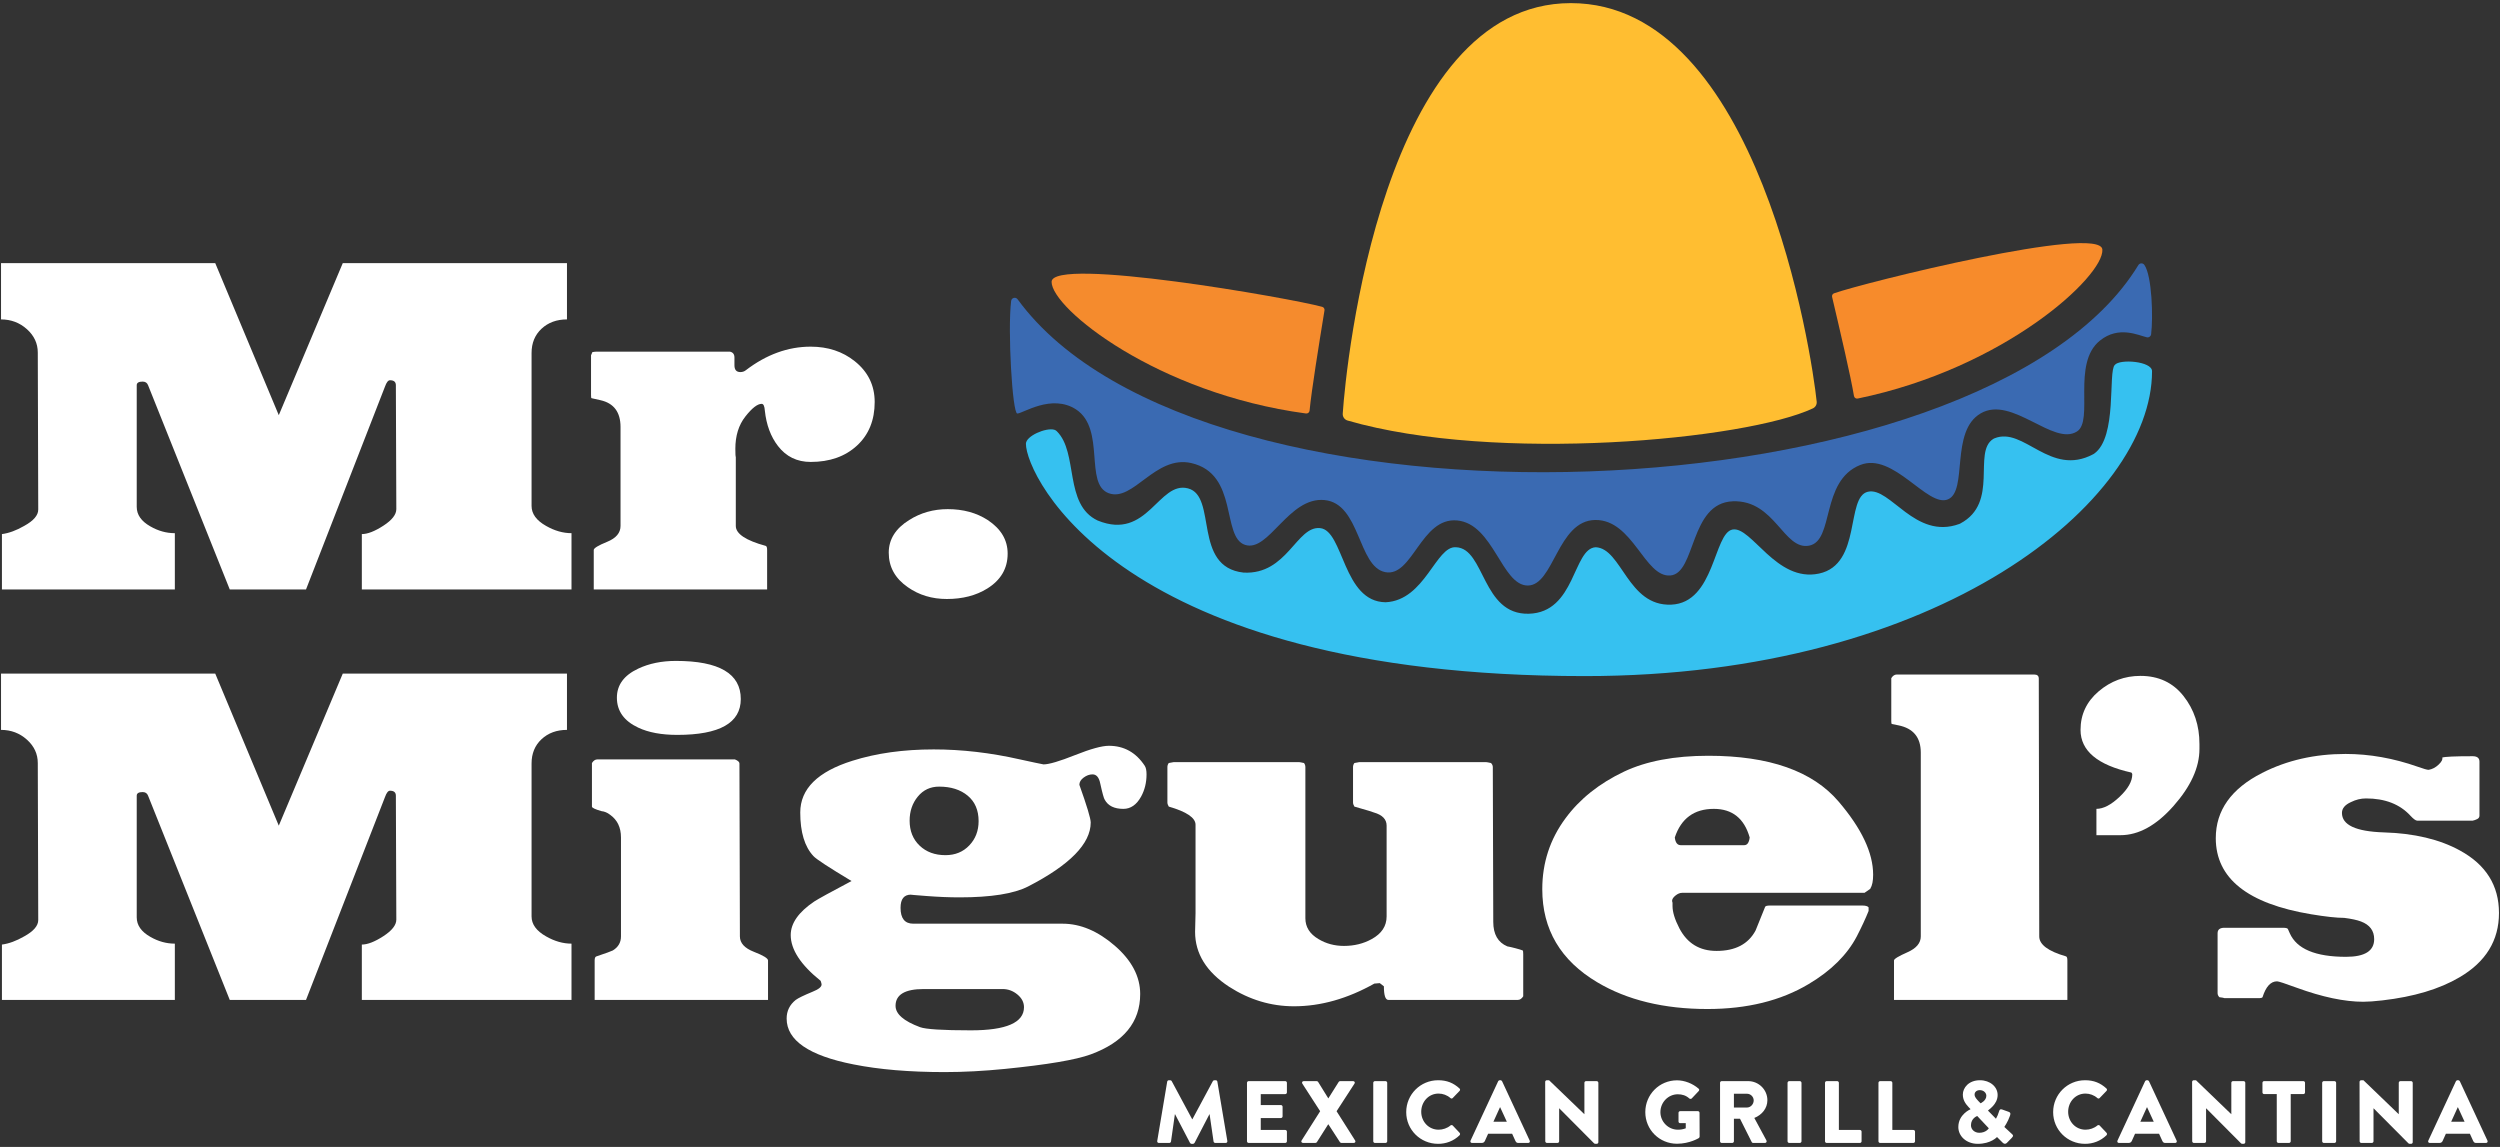
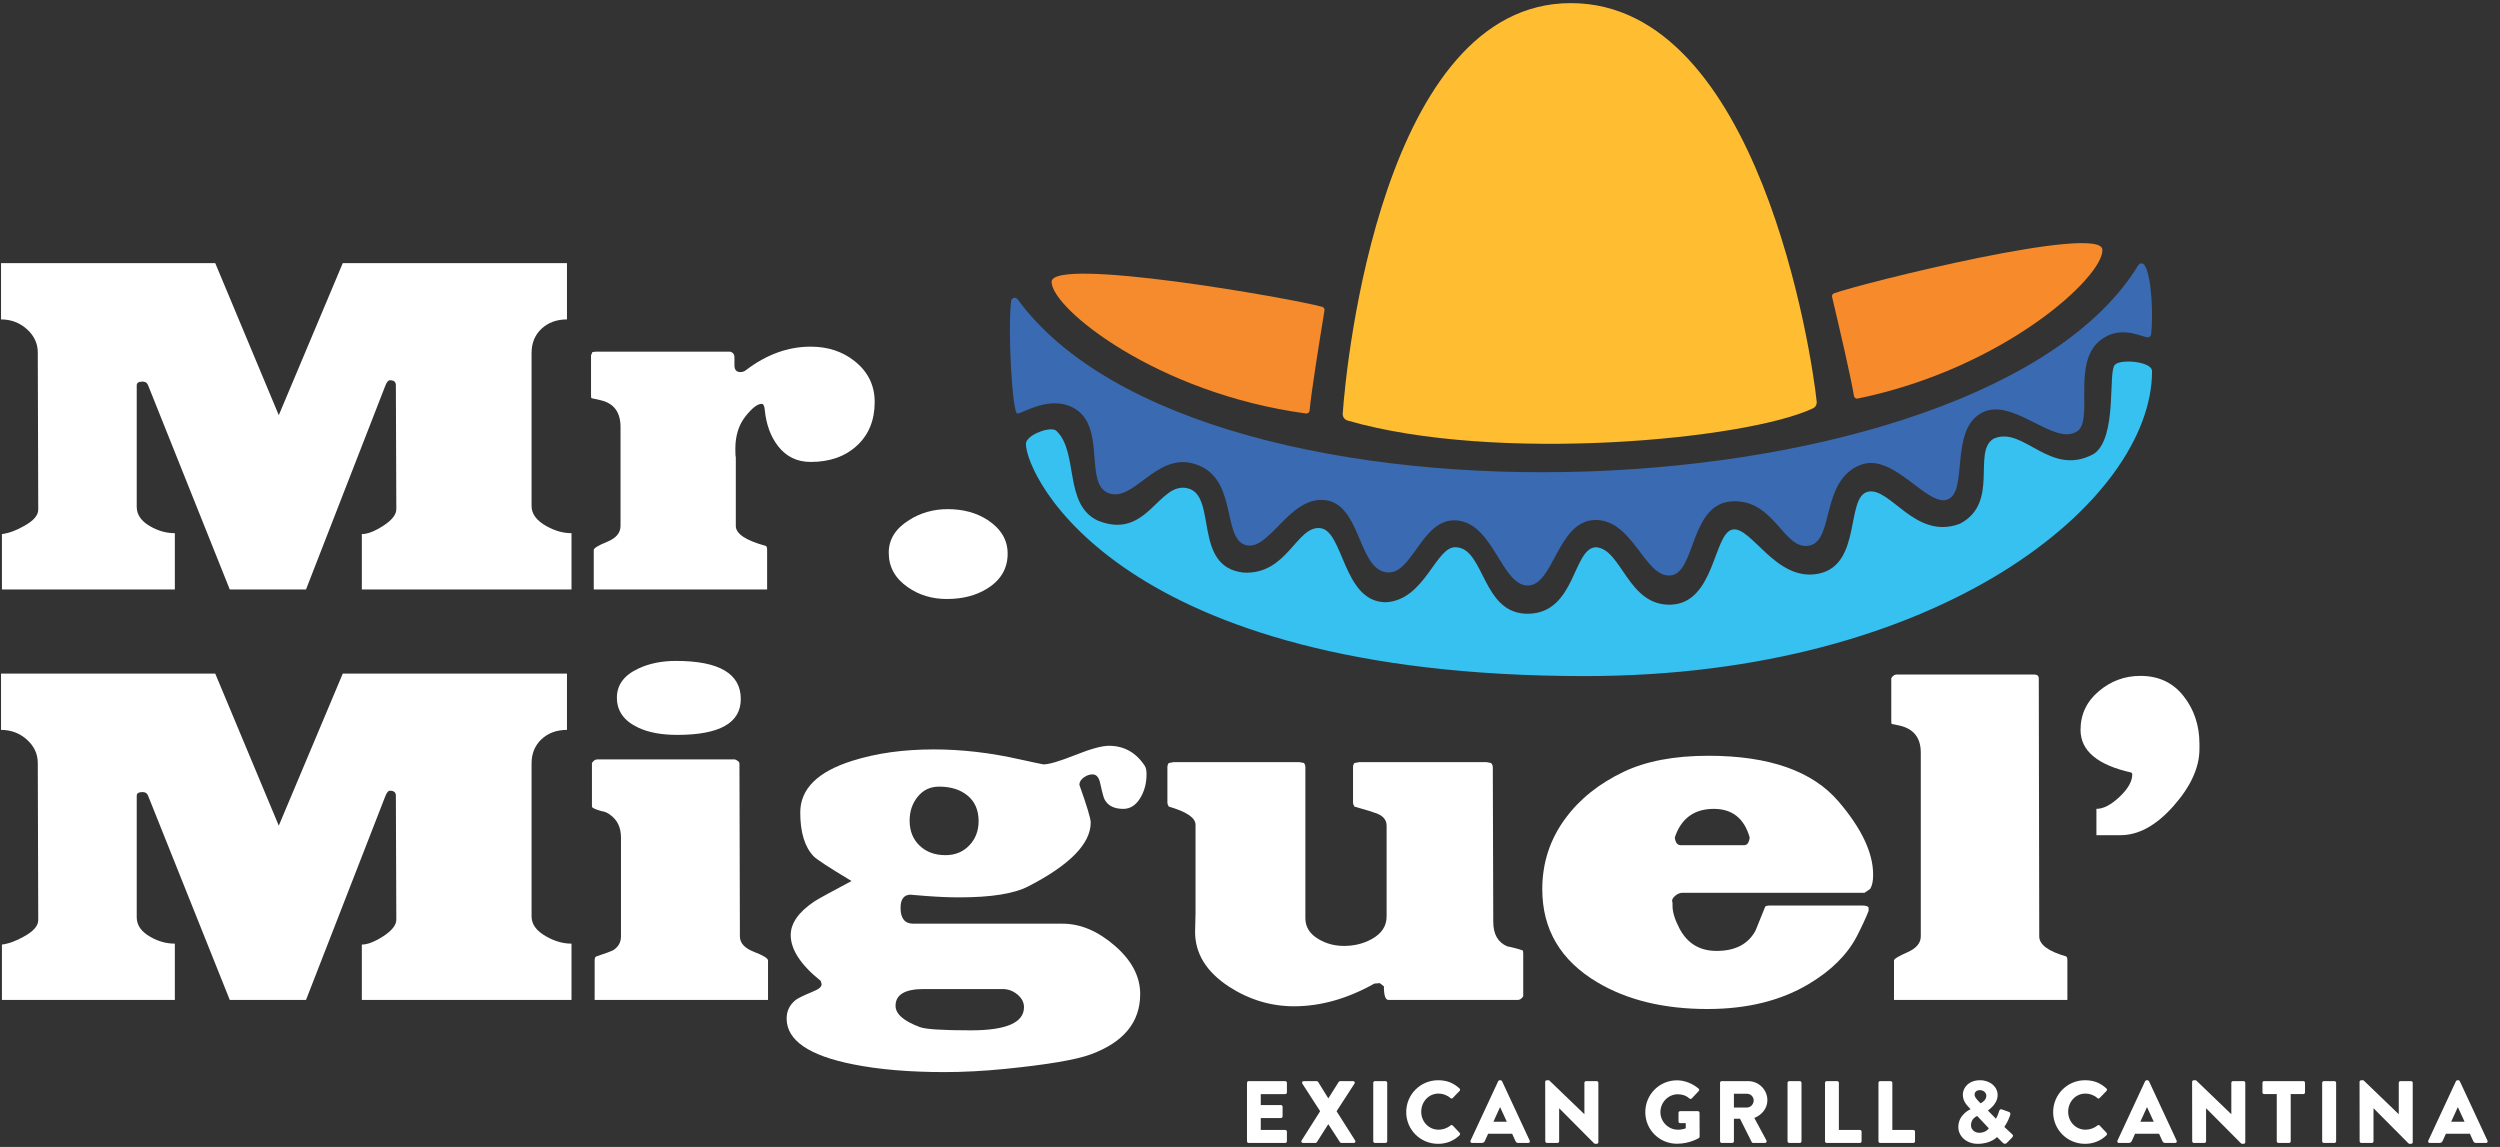
<svg xmlns="http://www.w3.org/2000/svg" id="Layer_1" data-name="Layer 1" width="558" height="256" viewBox="0 0 558 256">
  <rect x="0" y="0" width="558" height="256" fill="#333333" stroke="none" />
  <g>
    <path d="M300.772,93.863c-.675-.196-1.12-.839-1.073-1.541.742-11.198,8.847-91.625,50.911-91.625s53.82,78.645,54.875,88.945c.065.631-.268,1.233-.841,1.504-14.806,6.997-70.828,12.289-103.871,2.717Z" style="fill: #ffbe31; stroke-width: 0px;" />
    <path d="M295.626,69.277c.058-.356-.158-.695-.505-.792-6.815-1.897-60.406-11.31-60.406-5.57,0,5.936,23.567,24.917,56.777,29.375.401.054.767-.236.806-.639.427-4.48,2.047-14.49,3.328-22.375Z" style="fill: #f58b2d; stroke-width: 0px;" />
    <path d="M408.924,66.273c-.081-.344.106-.69.439-.809,6.613-2.355,59.485-15.493,59.885-9.764.413,5.922-21.783,26.503-54.61,33.257-.388.08-.766-.178-.831-.569-.736-4.435-3.053-14.329-4.883-22.116Z" style="fill: #f78b2b; stroke-width: 0px;" />
    <path d="M227.124,66.792c40.908,56.077,215.729,48.941,250.158-7.624.306-.503,1.018-.515,1.35-.029,1.711,2.507,1.965,11.737,1.497,15.473-.058.461-.505.78-.957.675-1.909-.447-6.262-2.646-10.462.728-6.336,5.09-1.309,17.848-5.126,20.289-5.232,3.346-14.522-8.044-21.463-4.058-6.941,3.987-2.812,17.37-7.368,19.221-4.556,1.851-12.16-10.629-19.541-7.688-8.934,3.559-5.731,16.943-11.426,18.011-5.695,1.068-7.617-10.251-17.014-9.902-9.727.361-8.187,16.095-13.953,16.558-5.766.463-8.329-12.493-16.765-12.387-8.436.107-9.219,14.629-15.056,14.629s-7.617-13.739-15.733-14.522c-8.115-.783-9.966,12.741-16.088,11.531-6.122-1.21-5.514-15.304-13.542-16.087-8.028-.783-12.442,11.746-17.745,10.002-5.304-1.744-1.388-15.839-11.995-18.26-8.052-1.837-12.956,8.756-18.438,6.727-5.481-2.029-.641-14.273-7.261-18.687-5.481-3.559-11.888.906-13.134.906-1.103,0-2.178-18.671-1.373-25.131.089-.717,1.008-.958,1.434-.374Z" style="fill: #3a6ab2; stroke-width: 0px;" />
    <path d="M228.984,99.061c0,7.065,20.609,51.843,124.757,51.843,79.41,0,126.595-39.118,126.595-68.056,0-2.242-7.248-2.776-8.316-1.388-1.539,1.486.618,16.12-4.605,19.797-.062.043-.128.083-.195.119-9.679,5.163-15.505-6.261-22.093-3.525-.081.034-.163.075-.238.122-4.667,2.94,1.419,14.224-7.362,18.883-.069.036-.143.07-.216.096-9.896,3.606-15.395-8.337-20.391-7.195-5.015,1.146-1.322,16.195-10.892,18.26-9.57,2.065-15.089-10.62-19.328-9.824s-3.919,16.353-13.668,16.765c-9.749.412-11.035-12.562-16.872-12.814-5.111.266-4.468,14.594-14.949,14.843-10.481.249-9.747-14.591-16.231-14.843-4.514-.356-6.871,11.853-15.697,12.28-9.589-.091-9.34-16.009-14.629-16.551s-7.317,10.451-17.085,9.931c-11.427-1.246-5.795-17.058-12.395-18.794-6.6-1.735-8.984,11.742-20.174,7.172-7.593-3.58-4.242-15.131-9.121-19.932-.151-.148-.331-.266-.534-.326-1.835-.544-6.362,1.366-6.362,3.137Z" style="fill: #36c1f0; stroke-width: 0px;" />
  </g>
  <g>
    <path d="M30.517,85.984v27.148c0,1.757,1.013,3.208,3.038,4.356,1.756,1.013,3.58,1.519,5.47,1.519v12.561H.432v-12.358c1.553-.203,3.206-.811,4.963-1.824,2.093-1.148,3.141-2.363,3.141-3.647l-.102-35.05c0-2.026-.81-3.763-2.429-5.217-1.622-1.452-3.547-2.178-5.775-2.178v-12.561h47.813l14.183,33.935,14.281-33.935h50.042v12.561c-2.295,0-4.187.693-5.673,2.076-1.486,1.385-2.229,3.191-2.229,5.42v34.138c0,1.757,1.08,3.241,3.241,4.457,1.892,1.081,3.781,1.621,5.673,1.621v12.561h-46.799v-12.358c1.281,0,2.887-.624,4.812-1.874,1.925-1.249,2.887-2.482,2.887-3.697l-.102-27.654c0-.742-.439-1.114-1.316-1.114-.404,0-.776.473-1.113,1.418l-17.627,45.28h-17.018l-18.234-45.584c-.203-.54-.607-.81-1.216-.81-.877,0-1.316.27-1.316.81Z" style="fill: #fff; stroke-width: 0px;" />
    <path d="M164.131,100.166c0,1.149.032,1.757.1,1.823v15.398c0,1.757,2.229,3.242,6.686,4.457.203.068.303.372.303.912v8.813h-38.696v-8.813c0-.405.997-1.013,2.989-1.823,1.992-.811,2.989-1.992,2.989-3.546v-22.083c0-3.308-1.488-5.301-4.457-5.977-1.285-.269-1.961-.421-2.028-.456-.067-.033-.1-.287-.1-.76v-8.813l.303-.709c.406-.067.709-.101.912-.101h29.782c.674.136,1.013.575,1.013,1.317v1.722c0,1.013.437,1.52,1.316,1.52.471,0,.877-.134,1.216-.405,4.591-3.511,9.42-5.268,14.486-5.268,3.848,0,7.123,1.081,9.826,3.242,2.969,2.364,4.457,5.403,4.457,9.117,0,4.052-1.318,7.293-3.951,9.724-2.634,2.431-6.079,3.647-10.333,3.647-3.04,0-5.47-1.181-7.294-3.545-1.62-2.093-2.601-4.726-2.938-7.901-.067-1.013-.303-1.52-.709-1.52-.946,0-2.162.947-3.645,2.836-1.488,1.892-2.229,4.29-2.229,7.192Z" style="fill: #fff; stroke-width: 0px;" />
    <path d="M198.366,123.364c0-2.971,1.521-5.402,4.559-7.293,2.565-1.621,5.434-2.431,8.611-2.431,3.444,0,6.416.81,8.914,2.431,2.971,1.96,4.457,4.457,4.457,7.496,0,3.31-1.519,5.91-4.557,7.8-2.5,1.553-5.505,2.329-9.016,2.329-3.31,0-6.215-.878-8.711-2.633-2.837-1.958-4.256-4.524-4.256-7.699Z" style="fill: #fff; stroke-width: 0px;" />
    <path d="M30.517,177.601v27.148c0,1.757,1.013,3.208,3.038,4.356,1.756,1.013,3.58,1.519,5.47,1.519v12.561H.432v-12.358c1.553-.203,3.206-.811,4.963-1.824,2.093-1.148,3.141-2.363,3.141-3.647l-.102-35.05c0-2.026-.81-3.763-2.429-5.217-1.622-1.452-3.547-2.178-5.775-2.178v-12.561h47.813l14.183,33.935,14.281-33.935h50.042v12.561c-2.295,0-4.187.693-5.673,2.076-1.486,1.385-2.229,3.191-2.229,5.42v34.138c0,1.757,1.08,3.241,3.241,4.457,1.892,1.081,3.781,1.621,5.673,1.621v12.561h-46.799v-12.358c1.281,0,2.887-.624,4.812-1.874,1.925-1.249,2.887-2.482,2.887-3.697l-.102-27.654c0-.742-.439-1.114-1.316-1.114-.404,0-.776.473-1.113,1.418l-17.627,45.28h-17.018l-18.234-45.584c-.203-.54-.607-.81-1.216-.81-.877,0-1.316.27-1.316.81Z" style="fill: #fff; stroke-width: 0px;" />
    <path d="M171.423,214.372v8.813h-38.696v-8.813c0-.54.136-.844.406-.912,2.026-.674,3.241-1.114,3.647-1.317,1.216-.742,1.823-1.789,1.823-3.14v-22.083c0-2.229-.81-3.916-2.431-5.065-.607-.472-1.249-.742-1.925-.81-1.417-.405-2.126-.742-2.126-1.013v-9.725c.337-.539.743-.81,1.216-.81h30.693c.674.271,1.013.575,1.013.912l.102,38.595c0,1.486,1.046,2.634,3.139,3.444s3.141,1.453,3.141,1.925ZM137.69,155.721c0-2.836,1.586-4.997,4.762-6.483,2.431-1.148,5.231-1.722,8.408-1.722,9.657,0,14.484,2.836,14.484,8.509,0,5.335-4.727,8.003-14.181,8.003-3.513,0-6.418-.54-8.711-1.621-3.176-1.485-4.762-3.713-4.762-6.686Z" style="fill: #fff; stroke-width: 0px;" />
    <path d="M214.171,200.292c-2.295,0-4.76-.101-7.395-.304-2.632-.202-3.783-.304-3.444-.304-1.555,0-2.329.98-2.329,2.938,0,2.364.944,3.545,2.835,3.545h33.327c3.984,0,7.868,1.638,11.651,4.913,3.781,3.276,5.673,6.872,5.673,10.788,0,6.28-3.683,10.771-11.042,13.472-3.31,1.216-9.692,2.295-19.146,3.242-4.727.471-9.217.709-13.471.709-7.836,0-14.622-.574-20.362-1.722-9.927-1.96-14.89-5.369-14.89-10.231,0-1.689.674-3.074,2.026-4.153.54-.405,1.789-1.013,3.748-1.824,1.35-.539,2.026-1.079,2.026-1.621,0-.134-.067-.405-.203-.81-4.457-3.579-6.686-6.989-6.686-10.231,0-2.634,1.756-5.131,5.269-7.496.944-.608,3.712-2.128,8.305-4.558-5.064-3.039-7.901-4.896-8.508-5.572-1.961-2.093-2.938-5.334-2.938-9.724,0-5.268,3.882-9.117,11.649-11.548,5.334-1.687,11.379-2.532,18.133-2.532,6.28,0,12.695.744,19.247,2.229,2.768.608,4.524.98,5.267,1.114,1.216,0,3.562-.692,7.04-2.076,3.478-1.384,5.992-2.077,7.547-2.077,3.377,0,6.043,1.486,8.004,4.457.268.405.404,1.048.404,1.925,0,1.823-.404,3.479-1.216,4.963-1.013,1.824-2.329,2.735-3.951,2.735-2.026,0-3.411-.674-4.152-2.026-.203-.269-.542-1.485-1.015-3.647-.27-1.35-.843-2.026-1.722-2.026-.676,0-1.334.237-1.974.709-.642.473-.962,1.013-.962,1.621,1.687,4.728,2.532,7.531,2.532,8.408,0,4.727-4.66,9.489-13.98,14.283-3.174,1.621-8.274,2.431-15.296,2.431ZM199.887,224.502c0,1.824,1.825,3.41,5.47,4.761,1.283.471,5.066.709,11.345.709,7.901,0,11.852-1.722,11.852-5.166,0-1.081-.491-2.026-1.468-2.836-.979-.81-2.077-1.215-3.293-1.215h-17.625c-4.189,0-6.282,1.25-6.282,3.748ZM211.03,190.871c2.162,0,3.935-.725,5.318-2.178,1.385-1.452,2.077-3.258,2.077-5.42,0-2.431-.81-4.321-2.429-5.673-1.622-1.35-3.75-2.026-6.382-2.026-1.961,0-3.547.744-4.762,2.229-1.216,1.486-1.823,3.276-1.823,5.369,0,2.296.743,4.153,2.229,5.571s3.409,2.128,5.773,2.128Z" style="fill: #fff; stroke-width: 0px;" />
    <path d="M339.983,212.954v9.421c-.339.541-.745.81-1.216.81h-28.87c-.676,0-1.013-1.013-1.013-3.039l-.912-.709-1.216.101c-6.012,3.378-11.988,5.065-17.93,5.065-5.133,0-9.962-1.451-14.484-4.356-5.066-3.308-7.598-7.395-7.598-12.257,0-.067.033-1.452.1-4.154v-19.753c0-1.553-1.992-2.903-5.976-4.052-.203-.337-.303-.641-.303-.912v-7.901c0-.337.1-.641.303-.912.471-.066.843-.134,1.115-.202h27.958c.134,0,.506.068,1.113.202.203.271.305.575.305.912v33.732c0,1.96.977,3.512,2.938,4.66,1.687,1.013,3.578,1.52,5.673,1.52,2.294,0,4.355-.507,6.179-1.52,2.229-1.216,3.342-2.903,3.342-5.065v-20.26c0-1.418-.946-2.396-2.835-2.937-.069-.067-1.521-.507-4.357-1.317-.203-.337-.303-.641-.303-.912v-7.901c0-.337.1-.641.303-.912.471-.066.843-.134,1.115-.202h28.261c.134,0,.506.068,1.115.202.268.271.404.575.404.912l.102,34.543c0,2.77,1.046,4.593,3.139,5.47.406.068.997.202,1.773.405.776.202,1.332.372,1.671.506.067.068.102.339.102.81Z" style="fill: #fff; stroke-width: 0px;" />
    <path d="M416.158,199.279h-40.722c-.473,0-.964.203-1.47.608-.506.405-.759.81-.759,1.216,0,.068.033.202.1.405v.709c0,1.352.506,3.006,1.519,4.963,1.756,3.378,4.524,5.065,8.307,5.065,4.187,0,7.091-1.52,8.711-4.558.473-1.216,1.182-2.971,2.128-5.268.067-.202.437-.304,1.113-.304h20.565c.743,0,1.216.136,1.419.405v.81c-.676,1.689-1.555,3.58-2.634,5.673-2.162,4.12-5.742,7.665-10.739,10.637-6.213,3.713-13.743,5.571-22.588,5.571-9.726,0-17.93-1.993-24.616-5.977-8.171-4.862-12.258-11.784-12.258-20.766,0-5.875,1.722-11.143,5.166-15.802,3.174-4.321,7.529-7.8,13.068-10.434,4.997-2.363,11.278-3.546,18.843-3.546,13.574,0,23.262,3.411,29.071,10.231,5.133,6.012,7.7,11.447,7.7,16.309,0,1.418-.203,2.431-.609,3.039v.101c-.27.202-.709.506-1.316.911ZM390.529,186.921c-1.216-4.255-3.884-6.382-8.002-6.382-4.392,0-7.294,2.128-8.713,6.382.134,1.149.573,1.722,1.318,1.722h14.181c.674,0,1.08-.573,1.216-1.722Z" style="fill: #fff; stroke-width: 0px;" />
    <path d="M461.438,214.372v8.813h-38.696v-8.813c0-.337.997-.945,2.989-1.823,1.992-.877,2.989-2.06,2.989-3.546v-41.026c0-3.376-1.657-5.402-4.963-6.078l-1.521-.304c-.067-.067-.1-.269-.1-.608v-9.623c.337-.539.743-.81,1.216-.81h30.693c.676,0,1.013.304,1.013.912l.102,57.538c0,1.824,1.99,3.31,5.976,4.457.203.068.303.372.303.912Z" style="fill: #fff; stroke-width: 0px;" />
    <path d="M475.924,172.84c0-.135-.069-.269-.203-.405-7.564-1.687-11.345-4.862-11.345-9.522,0-3.444,1.35-6.314,4.051-8.611,2.701-2.295,5.809-3.444,9.32-3.444,4.053,0,7.259,1.504,9.623,4.508,2.364,3.006,3.547,6.569,3.547,10.687v1.114c0,4.12-1.925,8.357-5.775,12.713-3.848,4.356-7.799,6.534-11.852,6.534h-5.369v-5.876c1.553,0,3.275-.894,5.166-2.684,1.89-1.789,2.837-3.46,2.837-5.014Z" style="fill: #fff; stroke-width: 0px;" />
-     <path d="M504.995,222.578c-.136.136-.339.202-.607.202h-7.901c-.136-.067-.506-.134-1.115-.202-.27-.269-.406-.573-.406-.912v-13.371c0-.811.506-1.216,1.521-1.216h13.068c.674,0,1.046.101,1.113.304l.406.912c1.553,3.512,5.738,5.267,12.561,5.267,4.185,0,6.28-1.314,6.28-3.941,0-1.887-.979-3.2-2.938-3.943-.879-.335-2.126-.606-3.748-.809-1.689,0-4.154-.269-7.395-.809-14.181-2.358-21.272-8.018-21.272-16.98,0-6.198,3.444-11.049,10.333-14.554,5.537-2.83,11.749-4.245,18.638-4.245,5.334,0,10.703.953,16.108,2.855,1.281.461,2.091.69,2.429.69.812-.134,1.553-.522,2.229-1.165.676-.641.946-1.165.812-1.57.54-.202,2.802-.304,6.786-.304,1.013,0,1.519.405,1.519,1.216v12.054c0,.339-.169.592-.506.76-.339.169-.676.288-1.013.355h-12.358c-.339,0-.845-.364-1.519-1.092-2.364-2.58-5.673-3.871-9.927-3.871-1.149,0-2.264.27-3.344.809-1.352.607-2.026,1.415-2.026,2.425,0,2.697,3.105,4.145,9.32,4.346,6.819.203,12.492,1.551,17.018,4.044,5.807,3.167,8.711,7.816,8.711,13.948s-2.938,10.916-8.814,14.353c-4.457,2.627-10.197,4.346-17.219,5.154-1.758.202-3.176.304-4.256.304-4.187,0-9.15-1.046-14.89-3.14-2.567-.945-4.02-1.418-4.357-1.418-1.419,0-2.498,1.182-3.241,3.545Z" style="fill: #fff; stroke-width: 0px;" />
  </g>
  <g>
-     <path d="M260.521,241.424c.02-.178.197-.315.354-.315h.315c.099,0,.276.078.336.197l4.573,8.517h.039l4.574-8.517c.06-.119.236-.197.335-.197h.315c.158,0,.335.138.355.315l2.228,13.248c.039.256-.139.434-.375.434h-2.326c-.178,0-.354-.158-.374-.315l-.888-6.092h-.039l-3.312,6.388c-.059.118-.236.217-.335.217h-.354c-.118,0-.276-.099-.336-.217l-3.331-6.388h-.04l-.867,6.092c-.02.157-.178.315-.374.315h-2.327c-.236,0-.413-.178-.374-.434l2.228-13.248Z" style="fill: #fff; stroke-width: 0px;" />
    <path d="M278.329,241.68c0-.197.158-.374.375-.374h8.161c.217,0,.375.177.375.374v2.149c0,.196-.158.374-.375.374h-5.461v2.444h4.495c.197,0,.375.178.375.375v2.148c0,.217-.178.375-.375.375h-4.495v2.661h5.461c.217,0,.375.178.375.375v2.148c0,.197-.158.375-.375.375h-8.161c-.217,0-.375-.178-.375-.375v-13.051Z" style="fill: #fff; stroke-width: 0px;" />
    <path d="M294.657,248.027l-3.982-6.17c-.157-.257,0-.552.335-.552h2.879c.138,0,.256.098.315.177l2.267,3.667h.02l2.307-3.667c.04-.079.178-.177.315-.177h2.879c.335,0,.513.295.335.552l-4.002,6.17,4.14,6.526c.178.275,0,.552-.315.552h-2.74c-.118,0-.276-.079-.335-.178l-2.583-3.982h-.039l-2.523,3.982c-.06.079-.178.178-.335.178h-2.74c-.335,0-.513-.296-.335-.552l4.14-6.526Z" style="fill: #fff; stroke-width: 0px;" />
    <path d="M306.51,241.68c0-.197.178-.374.375-.374h2.365c.197,0,.375.177.375.374v13.051c0,.197-.178.375-.375.375h-2.365c-.197,0-.375-.178-.375-.375v-13.051Z" style="fill: #fff; stroke-width: 0px;" />
    <path d="M320.983,241.108c1.972,0,3.431.61,4.771,1.833.177.158.177.395.02.552l-1.538,1.598c-.138.138-.354.138-.493,0-.729-.651-1.695-1.006-2.661-1.006-2.228,0-3.864,1.854-3.864,4.062,0,2.188,1.656,4.002,3.884,4.002.927,0,1.933-.336,2.642-.946.139-.118.395-.118.513.02l1.538,1.636c.138.139.118.395-.02.532-1.341,1.302-3.036,1.913-4.791,1.913-3.942,0-7.116-3.135-7.116-7.078s3.174-7.116,7.116-7.116Z" style="fill: #fff; stroke-width: 0px;" />
    <path d="M328.223,254.593l6.171-13.268c.06-.118.197-.217.335-.217h.197c.138,0,.276.099.335.217l6.171,13.268c.118.256-.039.513-.335.513h-2.188c-.355,0-.513-.118-.69-.493l-.709-1.558h-5.362l-.71,1.577c-.099.237-.315.474-.71.474h-2.169c-.295,0-.453-.257-.335-.513ZM336.325,250.374l-1.498-3.253h-.02l-1.479,3.253h2.996Z" style="fill: #fff; stroke-width: 0px;" />
    <path d="M344.886,241.463c0-.197.178-.354.374-.354h.493l7.866,7.57h.02v-6.999c0-.197.158-.374.375-.374h2.365c.197,0,.375.177.375.374v13.268c0,.197-.178.355-.375.355h-.315c-.059,0-.217-.06-.256-.099l-7.787-7.827h-.02v7.354c0,.197-.158.375-.375.375h-2.346c-.197,0-.375-.178-.375-.375l-.02-13.268Z" style="fill: #fff; stroke-width: 0px;" />
    <path d="M374.308,241.128c1.656,0,3.47.689,4.811,1.853.177.139.197.375.039.533l-1.558,1.655c-.157.139-.374.139-.532.02-.749-.689-1.616-.946-2.582-.946-2.149,0-3.884,1.814-3.884,3.982,0,2.149,1.754,3.924,3.903,3.924.571,0,1.163-.079,1.755-.315v-1.144h-1.242c-.217,0-.375-.158-.375-.355v-1.951c0-.217.158-.375.375-.375h3.963c.196,0,.354.178.354.375l.02,5.303c0,.099-.079.257-.157.315,0,0-2.031,1.281-4.89,1.281-3.923,0-7.077-3.114-7.077-7.058s3.154-7.097,7.077-7.097Z" style="fill: #fff; stroke-width: 0px;" />
    <path d="M383.913,241.68c0-.197.158-.374.375-.374h5.895c2.365,0,4.298,1.912,4.298,4.258,0,1.813-1.203,3.272-2.918,3.963l2.701,5.007c.138.257,0,.572-.336.572h-2.622c-.157,0-.275-.099-.315-.178l-2.621-5.225h-1.36v5.027c0,.197-.178.375-.375.375h-2.346c-.217,0-.375-.178-.375-.375v-13.051ZM389.926,247.2c.809,0,1.499-.75,1.499-1.577s-.69-1.499-1.499-1.499h-2.917v3.076h2.917Z" style="fill: #fff; stroke-width: 0px;" />
    <path d="M398.98,241.68c0-.197.178-.374.375-.374h2.365c.197,0,.375.177.375.374v13.051c0,.197-.178.375-.375.375h-2.365c-.197,0-.375-.178-.375-.375v-13.051Z" style="fill: #fff; stroke-width: 0px;" />
    <path d="M407.342,241.68c0-.197.158-.374.375-.374h2.346c.197,0,.375.177.375.374v10.527h4.691c.217,0,.375.178.375.375v2.148c0,.197-.158.375-.375.375h-7.412c-.217,0-.375-.178-.375-.375v-13.051Z" style="fill: #fff; stroke-width: 0px;" />
    <path d="M419.273,241.68c0-.197.158-.374.375-.374h2.346c.197,0,.375.177.375.374v10.527h4.691c.217,0,.375.178.375.375v2.148c0,.197-.158.375-.375.375h-7.412c-.217,0-.375-.178-.375-.375v-13.051Z" style="fill: #fff; stroke-width: 0px;" />
    <path d="M439.801,247.594v-.059l-.395-.414c-.788-.828-1.301-1.676-1.301-2.819,0-1.498,1.301-3.193,3.824-3.193,2.247,0,3.943,1.459,3.943,3.292,0,2.169-2.149,3.332-2.149,3.489l1.774,1.813c.256-.414.513-1.045.65-1.518.118-.414.236-.729.77-.532l1.438.513c.552.197.335.67.257.906-.474,1.381-1.242,2.425-1.242,2.465l1.676,1.558c.256.236.453.414-.04.906l-1.104,1.124c-.236.217-.572.256-.888-.06l-1.281-1.281s-1.34,1.519-4.298,1.519c-2.523,0-4.337-1.695-4.337-3.746,0-2.839,2.701-3.963,2.701-3.963ZM441.773,252.838c1.537,0,2.129-1.005,2.129-1.005l-2.583-2.74s-1.399.473-1.399,2.069c0,.946.809,1.676,1.854,1.676ZM443.35,244.578c0-.671-.611-1.262-1.459-1.262-.729,0-1.163.453-1.163.966,0,.591.394.966.906,1.537l.434.435s1.282-.572,1.282-1.676Z" style="fill: #fff; stroke-width: 0px;" />
    <path d="M465.377,241.108c1.972,0,3.431.61,4.771,1.833.177.158.177.395.02.552l-1.538,1.598c-.138.138-.354.138-.493,0-.729-.651-1.695-1.006-2.661-1.006-2.228,0-3.864,1.854-3.864,4.062,0,2.188,1.656,4.002,3.884,4.002.927,0,1.933-.336,2.642-.946.139-.118.395-.118.513.02l1.538,1.636c.138.139.118.395-.02.532-1.341,1.302-3.036,1.913-4.791,1.913-3.942,0-7.116-3.135-7.116-7.078s3.174-7.116,7.116-7.116Z" style="fill: #fff; stroke-width: 0px;" />
    <path d="M472.616,254.593l6.171-13.268c.059-.118.197-.217.335-.217h.197c.138,0,.276.099.335.217l6.171,13.268c.118.256-.04.513-.335.513h-2.188c-.354,0-.513-.118-.69-.493l-.709-1.558h-5.362l-.71,1.577c-.099.237-.315.474-.71.474h-2.169c-.295,0-.453-.257-.335-.513ZM480.719,250.374l-1.498-3.253h-.02l-1.479,3.253h2.996Z" style="fill: #fff; stroke-width: 0px;" />
    <path d="M489.28,241.463c0-.197.178-.354.374-.354h.493l7.866,7.57h.02v-6.999c0-.197.158-.374.375-.374h2.365c.197,0,.375.177.375.374v13.268c0,.197-.178.355-.375.355h-.315c-.059,0-.217-.06-.256-.099l-7.787-7.827h-.02v7.354c0,.197-.158.375-.375.375h-2.346c-.197,0-.375-.178-.375-.375l-.02-13.268Z" style="fill: #fff; stroke-width: 0px;" />
    <path d="M508.172,244.203h-2.819c-.217,0-.374-.178-.374-.374v-2.149c0-.197.157-.374.374-.374h8.753c.217,0,.375.177.375.374v2.149c0,.196-.158.374-.375.374h-2.818v10.527c0,.197-.178.375-.375.375h-2.365c-.197,0-.375-.178-.375-.375v-10.527Z" style="fill: #fff; stroke-width: 0px;" />
    <path d="M518.309,241.68c0-.197.178-.374.375-.374h2.365c.197,0,.375.177.375.374v13.051c0,.197-.178.375-.375.375h-2.365c-.197,0-.375-.178-.375-.375v-13.051Z" style="fill: #fff; stroke-width: 0px;" />
    <path d="M526.652,241.463c0-.197.178-.354.374-.354h.493l7.866,7.57h.02v-6.999c0-.197.158-.374.375-.374h2.365c.197,0,.375.177.375.374v13.268c0,.197-.178.355-.375.355h-.315c-.059,0-.217-.06-.256-.099l-7.787-7.827h-.02v7.354c0,.197-.158.375-.375.375h-2.346c-.197,0-.375-.178-.375-.375l-.02-13.268Z" style="fill: #fff; stroke-width: 0px;" />
    <path d="M541.994,254.593l6.171-13.268c.06-.118.197-.217.335-.217h.197c.138,0,.276.099.335.217l6.171,13.268c.118.256-.039.513-.335.513h-2.188c-.355,0-.513-.118-.69-.493l-.709-1.558h-5.362l-.71,1.577c-.099.237-.315.474-.71.474h-2.169c-.295,0-.453-.257-.335-.513ZM550.097,250.374l-1.498-3.253h-.02l-1.479,3.253h2.996Z" style="fill: #fff; stroke-width: 0px;" />
  </g>
</svg>